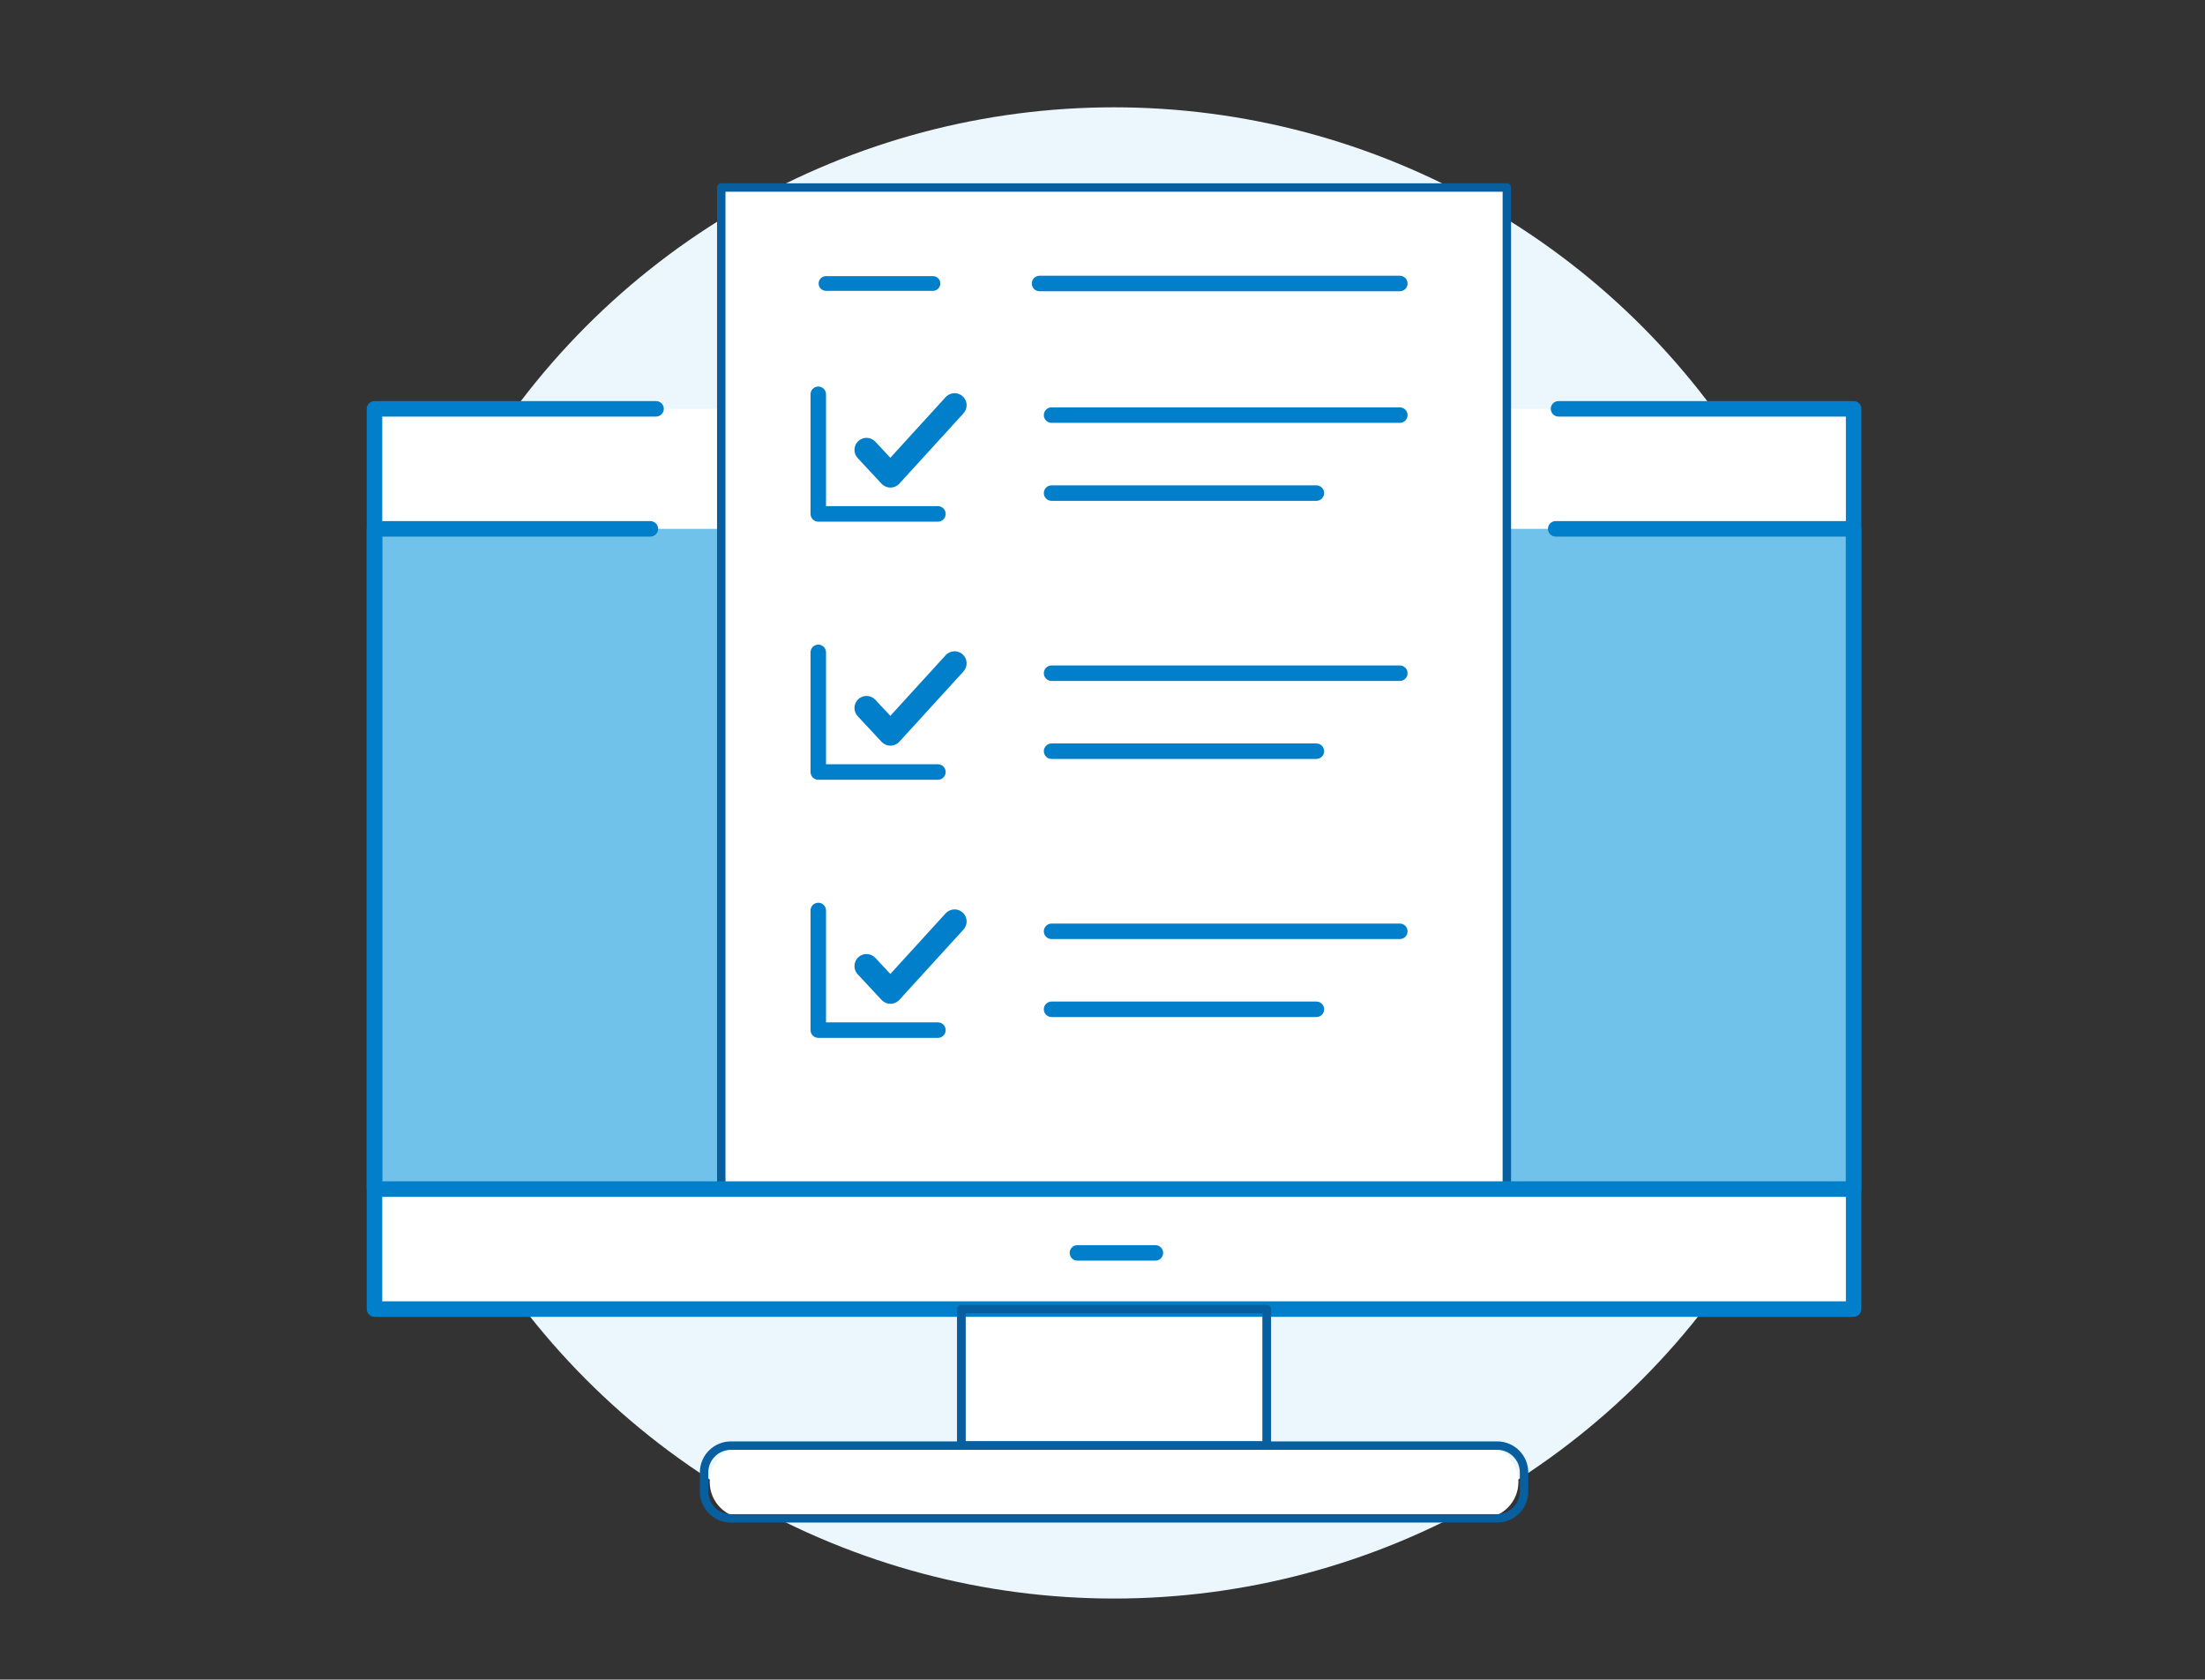
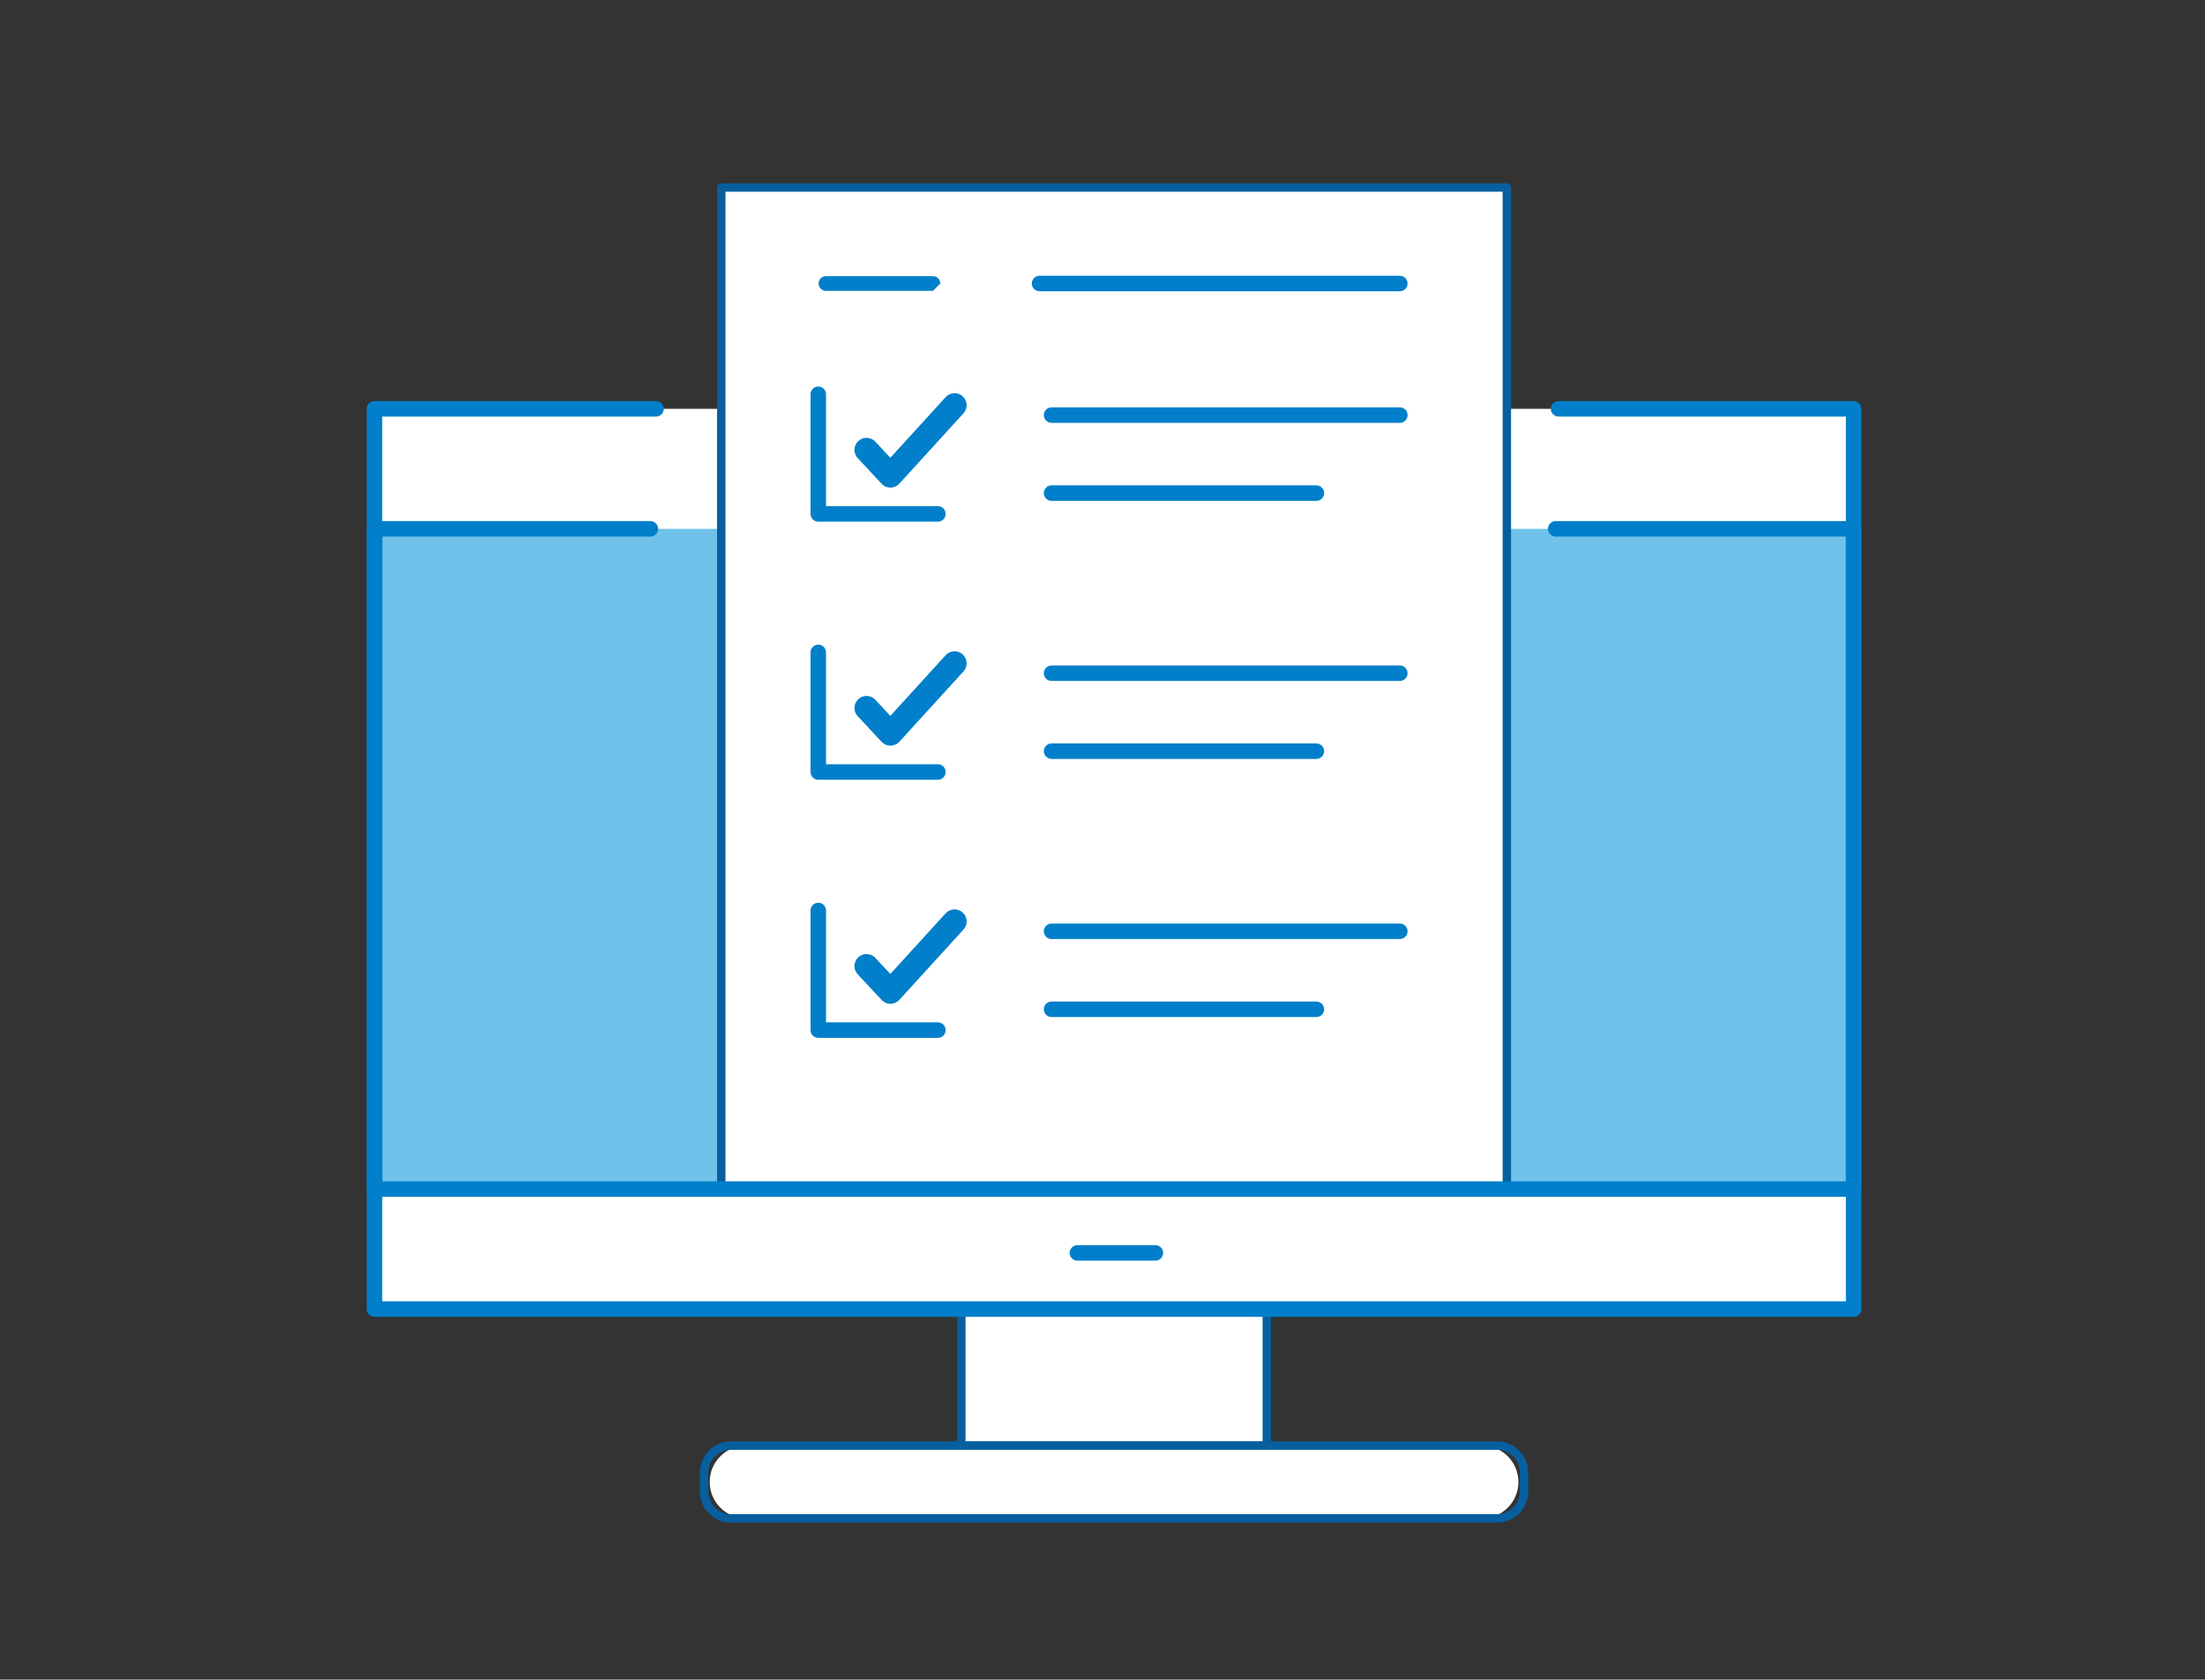
<svg xmlns="http://www.w3.org/2000/svg" version="1.1" id="_xEFF5__xEED3__x5F_1" x="0px" y="0px" width="280.907px" height="214px" viewBox="0 0 280.907 214" style="enable-background:new 0 0 280.907 214;" xml:space="preserve">
  <rect x="0" y="0" width="280.907" height="214" fill="#333333" stroke="none" />
  <g>
-     <circle style="fill:#EBF6FD;" cx="141.925" cy="108.673" r="95" />
    <g id="XMLID_101_">
      <g>
        <rect id="XMLID_4_" x="122.468" y="166.791" style="fill:#FFFFFF;" width="38.916" height="17.396" />
        <path style="fill:#075F9F;" d="M161.384,184.725h-38.916c-0.297,0-0.537-0.24-0.537-0.537v-17.396     c0-0.297,0.24-0.536,0.537-0.536h38.916c0.297,0,0.537,0.239,0.537,0.536v17.396     C161.921,184.484,161.681,184.725,161.384,184.725z M123.005,183.651h37.842v-16.324h-37.842V183.651z" />
      </g>
      <rect id="XMLID_12_" x="47.708" y="52.09" style="fill:#FFFFFF;" width="188.436" height="114.701" />
      <rect id="XMLID_38_" x="47.708" y="67.381" style="fill:#71C2EA;" width="188.436" height="84.121" />
      <path id="XMLID_69_" style="fill:#FFFFFF;" d="M188.806,193.453H95.044c-2.559,0-4.631-2.074-4.631-4.632l0,0    c0-2.56,2.072-4.634,4.631-4.634h93.762c2.561,0,4.633,2.074,4.633,4.634l0,0C193.439,191.379,191.367,193.453,188.806,193.453z" />
      <polygon id="XMLID_40_" style="fill:#FFFFFF;" points="162.578,23.894 191.966,23.894 191.966,151.502 91.886,151.502     91.886,23.894 118.822,23.894   " />
      <path style="fill:#075F9F;" d="M191.966,152.038H91.886c-0.297,0-0.537-0.24-0.537-0.536V23.894c0-0.297,0.24-0.538,0.537-0.538    h100.08c0.297,0,0.535,0.241,0.535,0.538v127.608C192.501,151.798,192.263,152.038,191.966,152.038z M92.423,150.964h99.006V24.43    H92.423V150.964z" />
      <g id="XMLID_61_">
        <path id="XMLID_120_" style="fill:#017FCA;" d="M119.488,66.466h-15.242c-0.545,0-0.988-0.442-0.988-0.987V50.234     c0-0.544,0.443-0.986,0.988-0.986s0.986,0.442,0.986,0.986V64.49h14.256c0.545,0,0.986,0.443,0.986,0.988     S120.033,66.466,119.488,66.466z" />
      </g>
      <g id="XMLID_58_">
        <g id="XMLID_60_">
          <path id="XMLID_119_" style="fill:#017FCA;" d="M178.333,53.877h-44.367c-0.547,0-0.988-0.442-0.988-0.988      c0-0.545,0.441-0.986,0.988-0.986h44.367c0.545,0,0.986,0.441,0.986,0.986C179.32,53.435,178.878,53.877,178.333,53.877z" />
        </g>
        <g id="XMLID_59_">
          <path id="XMLID_118_" style="fill:#017FCA;" d="M167.699,63.813h-33.732c-0.547,0-0.988-0.442-0.988-0.988      c0-0.545,0.441-0.987,0.988-0.987h33.732c0.547,0,0.99,0.442,0.99,0.987C168.689,63.37,168.246,63.813,167.699,63.813z" />
        </g>
      </g>
      <g id="XMLID_57_">
        <g>
          <path id="XMLID_3_" style="fill:#017FCA;" d="M113.437,61.577c-0.273,0-0.535-0.114-0.723-0.315l-3.047-3.271      c-0.371-0.398-0.35-1.022,0.049-1.395c0.4-0.371,1.025-0.35,1.396,0.049l2.316,2.486l7.451-8.168      c0.367-0.403,0.992-0.432,1.395-0.065c0.402,0.368,0.43,0.992,0.064,1.396l-8.172,8.961c-0.188,0.204-0.449,0.321-0.725,0.322      C113.441,61.577,113.439,61.577,113.437,61.577z" />
          <path style="fill:#017FCA;" d="M113.443,62.125h-0.006c-0.424,0-0.834-0.178-1.123-0.488l-3.047-3.271      c-0.576-0.62-0.543-1.593,0.076-2.169c0.285-0.267,0.658-0.412,1.047-0.412c0.426,0,0.834,0.178,1.123,0.488l1.912,2.052      l7.049-7.729c0.291-0.318,0.705-0.5,1.135-0.5c0.385,0,0.75,0.141,1.035,0.4c0.303,0.276,0.479,0.653,0.5,1.063      c0.018,0.408-0.125,0.802-0.4,1.104l-8.172,8.96c-0.289,0.316-0.699,0.5-1.127,0.502H113.443z M110.39,56.879      c-0.111,0-0.219,0.042-0.301,0.118c-0.178,0.165-0.186,0.443-0.021,0.621l3.047,3.271c0.084,0.09,0.201,0.141,0.322,0.141      l0.006,0.548l-0.002-0.548c0.121-0.001,0.238-0.053,0.32-0.143l8.172-8.962c0.08-0.086,0.121-0.199,0.115-0.316      c-0.004-0.117-0.055-0.225-0.143-0.304c-0.176-0.161-0.465-0.146-0.621,0.027l-7.852,8.608l-2.721-2.922      C110.628,56.929,110.513,56.879,110.39,56.879z" />
        </g>
      </g>
      <g id="XMLID_53_">
        <g id="XMLID_55_">
          <path id="XMLID_116_" style="fill:#017FCA;" d="M178.333,86.762h-44.367c-0.547,0-0.988-0.441-0.988-0.987      c0-0.545,0.441-0.987,0.988-0.987h44.367c0.545,0,0.986,0.442,0.986,0.987C179.32,86.32,178.878,86.762,178.333,86.762z" />
        </g>
        <g id="XMLID_54_">
          <path id="XMLID_115_" style="fill:#017FCA;" d="M167.699,96.697h-33.732c-0.547,0-0.988-0.442-0.988-0.988      c0-0.545,0.441-0.986,0.988-0.986h33.732c0.547,0,0.99,0.441,0.99,0.986C168.689,96.255,168.246,96.697,167.699,96.697z" />
        </g>
      </g>
      <g id="XMLID_52_">
        <path id="XMLID_114_" style="fill:#017FCA;" d="M119.488,99.351h-15.242c-0.545,0-0.988-0.442-0.988-0.987V83.121     c0-0.546,0.443-0.987,0.988-0.987s0.986,0.441,0.986,0.987v14.255h14.256c0.545,0,0.986,0.442,0.986,0.987     S120.033,99.351,119.488,99.351z" />
      </g>
      <g id="XMLID_51_">
        <g>
          <path id="XMLID_2_" style="fill:#017FCA;" d="M113.437,94.462c-0.273,0-0.535-0.113-0.723-0.314l-3.047-3.271      c-0.371-0.399-0.35-1.024,0.049-1.396c0.4-0.371,1.025-0.35,1.396,0.051l2.316,2.486l7.451-8.169      c0.367-0.403,0.992-0.432,1.395-0.064c0.402,0.368,0.43,0.992,0.064,1.396l-8.172,8.96c-0.188,0.204-0.449,0.32-0.725,0.322      C113.441,94.462,113.439,94.462,113.437,94.462z" />
          <path style="fill:#017FCA;" d="M113.443,95.009h-0.006c-0.424,0-0.834-0.178-1.123-0.487l-3.047-3.271      c-0.576-0.618-0.543-1.593,0.076-2.169c0.285-0.266,0.658-0.412,1.047-0.412c0.426,0,0.834,0.179,1.123,0.488l1.912,2.053      l7.049-7.73c0.291-0.318,0.705-0.502,1.135-0.502c0.385,0,0.75,0.145,1.035,0.402c0.303,0.275,0.479,0.653,0.5,1.063      c0.018,0.41-0.125,0.802-0.4,1.105l-8.172,8.959c-0.289,0.317-0.699,0.499-1.127,0.501H113.443z M110.39,89.764      c-0.111,0-0.219,0.042-0.301,0.118c-0.178,0.165-0.186,0.444-0.021,0.622l3.047,3.27c0.084,0.09,0.201,0.141,0.322,0.141      l0.006,0.548l-0.004-0.548c0.123,0,0.24-0.052,0.322-0.144l8.172-8.96c0.08-0.087,0.121-0.198,0.115-0.317      c-0.004-0.117-0.055-0.225-0.143-0.304c-0.176-0.159-0.463-0.146-0.621,0.028l-7.852,8.608l-2.721-2.922      C110.628,89.813,110.513,89.764,110.39,89.764z" />
        </g>
      </g>
      <g id="XMLID_47_">
        <g id="XMLID_49_">
          <path id="XMLID_112_" style="fill:#017FCA;" d="M178.333,119.647h-44.367c-0.547,0-0.988-0.441-0.988-0.987      c0-0.545,0.441-0.987,0.988-0.987h44.367c0.545,0,0.986,0.442,0.986,0.987C179.32,119.206,178.878,119.647,178.333,119.647z" />
        </g>
        <g id="XMLID_48_">
          <path id="XMLID_111_" style="fill:#017FCA;" d="M167.699,129.583h-33.732c-0.547,0-0.988-0.442-0.988-0.988      c0-0.545,0.441-0.987,0.988-0.987h33.732c0.547,0,0.99,0.442,0.99,0.987C168.689,129.141,168.246,129.583,167.699,129.583z" />
        </g>
      </g>
      <g id="XMLID_46_">
        <path id="XMLID_110_" style="fill:#017FCA;" d="M119.488,132.236h-15.242c-0.545,0-0.988-0.441-0.988-0.988v-15.242     c0-0.545,0.443-0.987,0.988-0.987s0.986,0.442,0.986,0.987v14.255h14.256c0.545,0,0.986,0.442,0.986,0.987     C120.474,131.795,120.033,132.236,119.488,132.236z" />
      </g>
      <g id="XMLID_45_">
        <g>
          <path id="XMLID_1_" style="fill:#017FCA;" d="M113.437,127.347c-0.273,0-0.535-0.113-0.723-0.313l-3.047-3.271      c-0.371-0.399-0.35-1.024,0.049-1.396c0.4-0.372,1.025-0.35,1.396,0.049l2.316,2.487l7.451-8.17      c0.367-0.402,0.992-0.431,1.395-0.063c0.402,0.366,0.43,0.993,0.064,1.395l-8.172,8.961c-0.188,0.204-0.449,0.321-0.725,0.321      C113.441,127.347,113.439,127.347,113.437,127.347z" />
          <path style="fill:#017FCA;" d="M113.443,127.896h-0.006c-0.424,0-0.834-0.179-1.123-0.488l-3.047-3.271      c-0.279-0.3-0.426-0.691-0.41-1.102c0.014-0.409,0.186-0.788,0.486-1.067c0.285-0.266,0.658-0.412,1.047-0.412      c0.426,0,0.834,0.178,1.123,0.488l1.912,2.051l7.049-7.729c0.291-0.317,0.705-0.5,1.135-0.5c0.385,0,0.75,0.143,1.035,0.401      c0.303,0.275,0.479,0.653,0.5,1.063c0.018,0.41-0.125,0.803-0.4,1.104l-8.172,8.961c-0.289,0.314-0.699,0.498-1.127,0.501      H113.443z M110.39,122.648c-0.111,0-0.219,0.044-0.301,0.12c-0.084,0.079-0.135,0.188-0.139,0.305      c-0.004,0.118,0.037,0.229,0.117,0.315l3.047,3.271c0.084,0.089,0.201,0.14,0.322,0.14l0.006,0.547l-0.004-0.547      c0.123-0.001,0.24-0.053,0.322-0.144l8.172-8.961c0.08-0.086,0.121-0.199,0.115-0.316c-0.004-0.117-0.055-0.226-0.143-0.305      c-0.174-0.158-0.463-0.144-0.621,0.028l-7.852,8.608l-2.721-2.922C110.628,122.699,110.513,122.648,110.39,122.648z" />
        </g>
      </g>
      <g id="XMLID_43_">
        <path id="XMLID_108_" style="fill:#017FCA;" d="M178.333,37.108h-45.9c-0.545,0-0.986-0.443-0.986-0.988     c0-0.546,0.441-0.987,0.986-0.987h45.9c0.545,0,0.986,0.441,0.986,0.987C179.32,36.665,178.878,37.108,178.333,37.108z" />
      </g>
      <g id="XMLID_42_">
-         <path id="XMLID_107_" style="fill:#017FCA;" d="M118.861,37.055h-13.639c-0.516,0-0.934-0.417-0.934-0.935     c0-0.515,0.418-0.934,0.934-0.934h13.639c0.516,0,0.934,0.419,0.934,0.934C119.794,36.638,119.376,37.055,118.861,37.055z" />
+         <path id="XMLID_107_" style="fill:#017FCA;" d="M118.861,37.055h-13.639c-0.516,0-0.934-0.417-0.934-0.935     c0-0.515,0.418-0.934,0.934-0.934h13.639c0.516,0,0.934,0.419,0.934,0.934z" />
      </g>
      <g id="XMLID_21_">
        <path id="XMLID_106_" style="fill:#017FCA;" d="M236.144,167.778H47.707c-0.545,0-0.986-0.441-0.986-0.987V52.09     c0-0.545,0.441-0.987,0.986-0.987h35.871c0.545,0,0.988,0.442,0.988,0.987s-0.443,0.987-0.988,0.987H48.695v112.727h186.463     V53.077h-36.609c-0.545,0-0.986-0.442-0.986-0.987s0.441-0.987,0.986-0.987h37.596c0.547,0,0.988,0.442,0.988,0.987v114.701     C237.132,167.337,236.691,167.778,236.144,167.778z" />
      </g>
      <g id="XMLID_39_">
        <path id="XMLID_105_" style="fill:#017FCA;" d="M236.144,152.488H47.708c-0.547,0-0.988-0.441-0.988-0.986V67.381     c0-0.545,0.441-0.989,0.988-0.989h35.146c0.545,0,0.988,0.444,0.988,0.989s-0.443,0.987-0.988,0.987h-34.16v82.146h186.463     V68.368h-36.971c-0.545,0-0.986-0.442-0.986-0.987s0.441-0.989,0.986-0.989h37.957c0.547,0,0.988,0.444,0.988,0.989v84.121     C237.132,152.047,236.691,152.488,236.144,152.488z" />
      </g>
-       <path style="fill:#075F9F;" d="M161.384,184.725h-38.916c-0.297,0-0.537-0.24-0.537-0.537v-17.396c0-0.297,0.24-0.536,0.537-0.536    h38.916c0.297,0,0.537,0.239,0.537,0.536v17.396C161.921,184.484,161.681,184.725,161.384,184.725z M123.005,183.651h37.842    v-16.324h-37.842V183.651z" />
      <g id="XMLID_41_">
        <path id="XMLID_104_" style="fill:#017FCA;" d="M147.195,160.62h-9.936c-0.547,0-0.988-0.441-0.988-0.987     c0-0.545,0.441-0.986,0.988-0.986h9.936c0.545,0,0.986,0.441,0.986,0.986C148.181,160.179,147.74,160.62,147.195,160.62z" />
      </g>
      <path style="fill:#075F9F;" d="M190.738,193.989H93.113c-2.18,0-3.953-1.773-3.953-3.954v-2.431c0-2.18,1.773-3.953,3.953-3.953    h97.625c2.18,0,3.955,1.773,3.955,3.953v2.431C194.693,192.216,192.917,193.989,190.738,193.989z M93.113,184.725    c-1.588,0-2.879,1.293-2.879,2.88v2.431c0,1.588,1.291,2.88,2.879,2.88h97.625c1.588,0,2.881-1.292,2.881-2.88v-2.431    c0-1.587-1.293-2.88-2.881-2.88H93.113z" />
    </g>
  </g>
</svg>